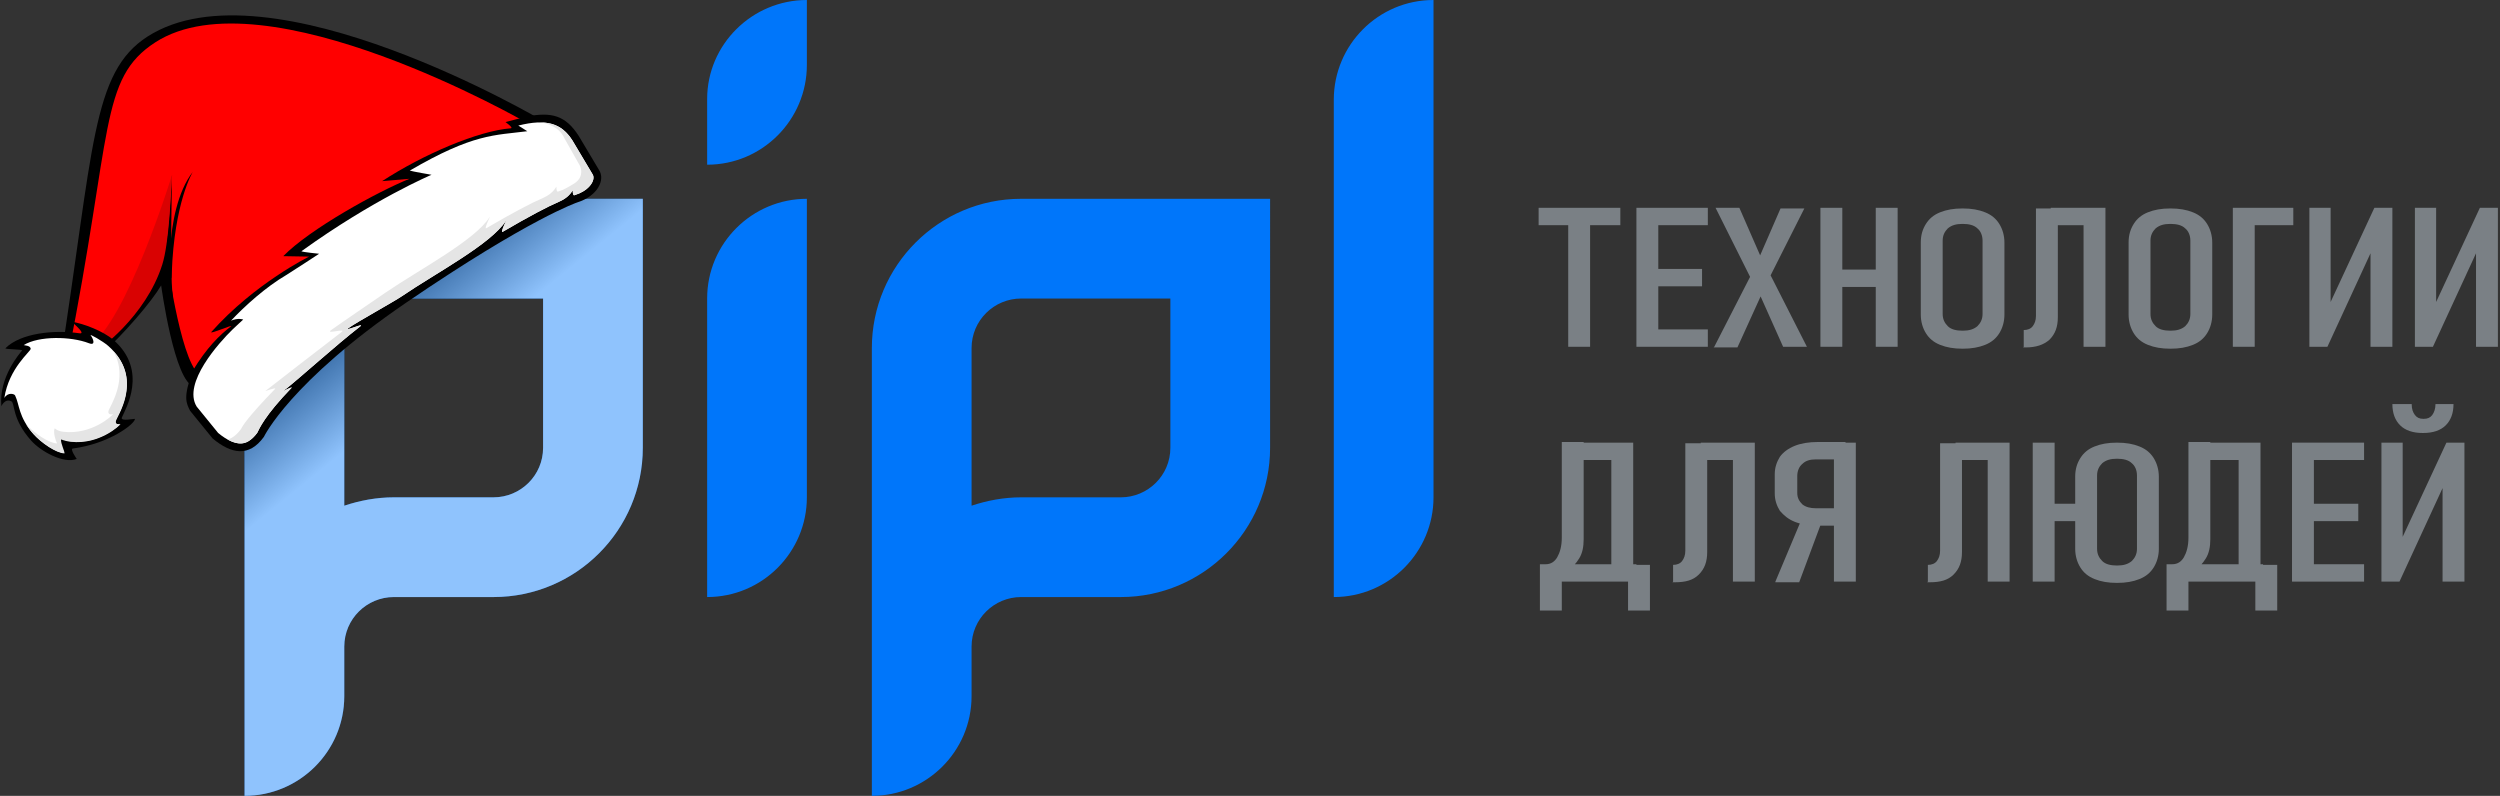
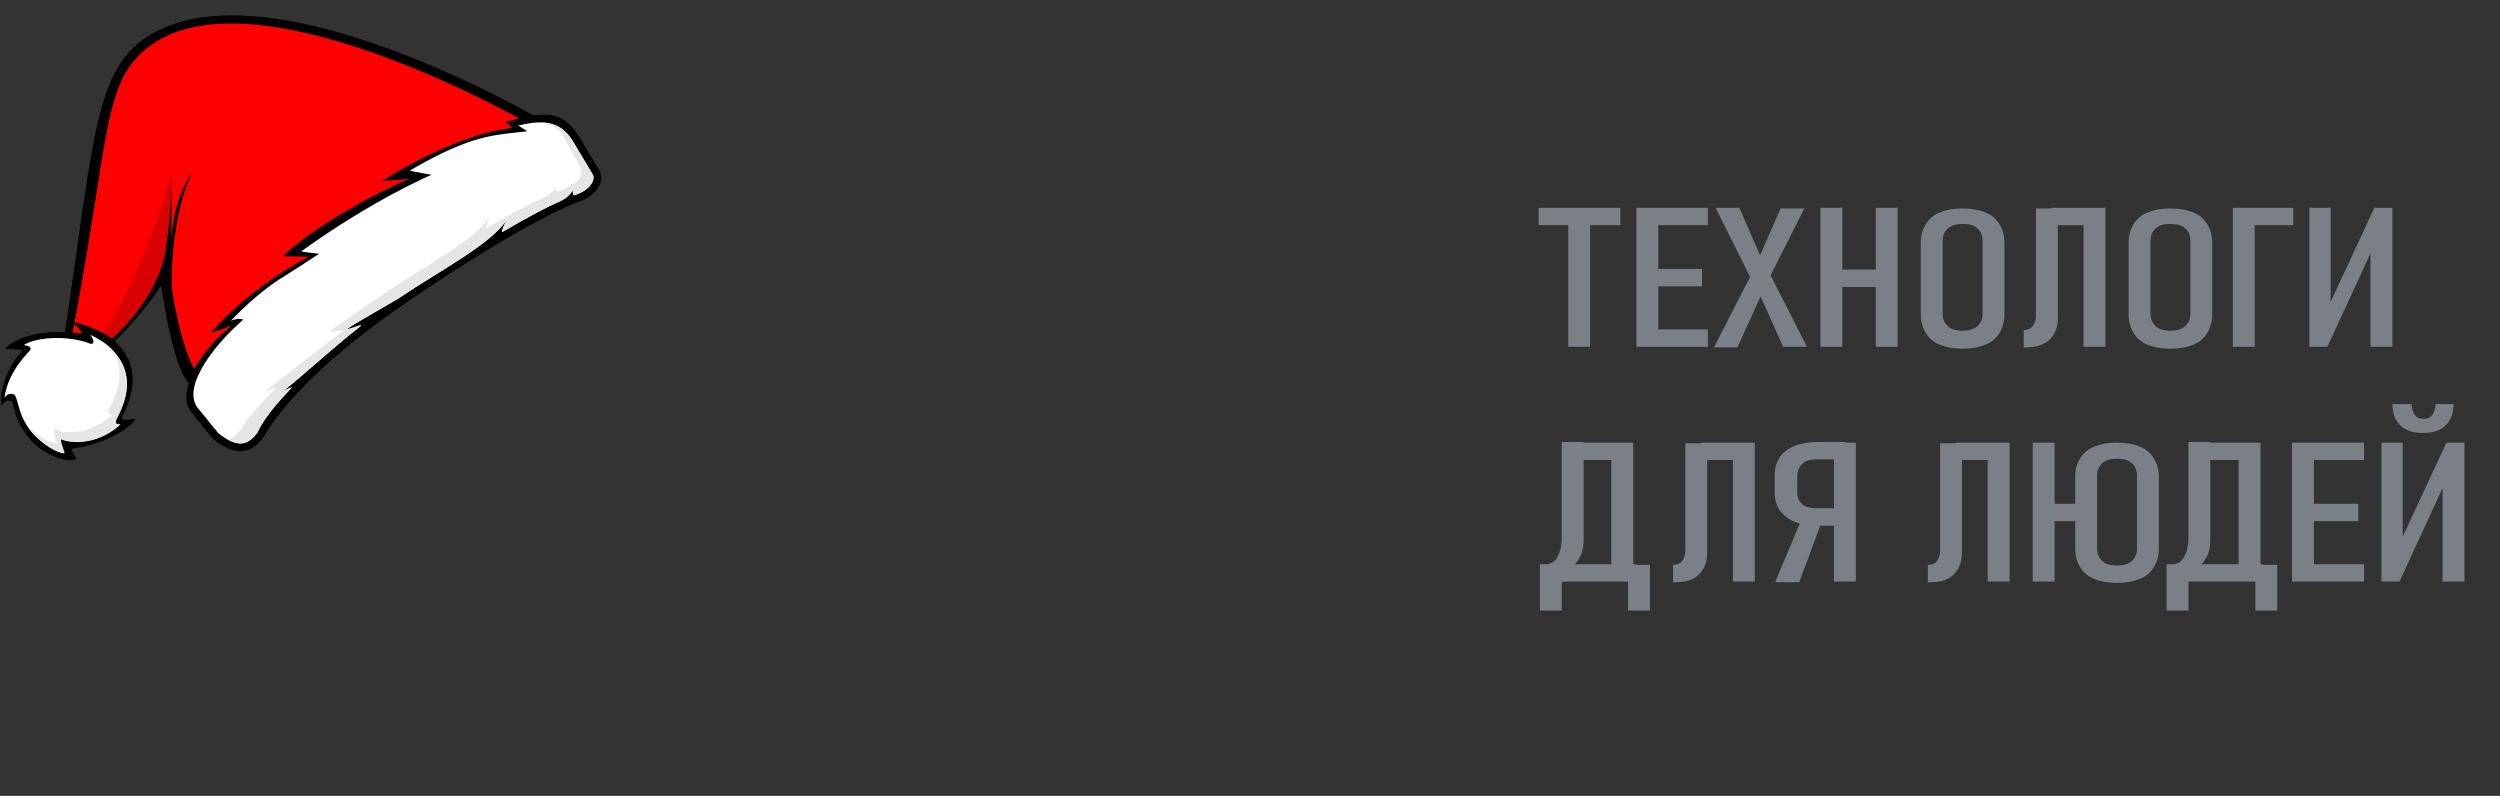
<svg xmlns="http://www.w3.org/2000/svg" viewBox="0 0 388.577 123.7">
  <rect x="0" y="0" width="388.577" height="123.7" fill="#333333" stroke="none" />
  <defs>
    <style>
      .cls-1 {
        fill: #fff;
      }

      .cls-2 {
        fill: red;
      }

      .cls-3 {
        fill: #e5e5e5;
      }

      .cls-4 {
        isolation: isolate;
      }

      .cls-5 {
        fill: #d90202;
      }

      .cls-6 {
        fill: #7a8085;
      }

      .cls-7 {
        fill: #0076fa;
      }

      .cls-8 {
        fill: url(#_Безымянный_градиент_13);
        mix-blend-mode: multiply;
        opacity: .56;
      }
    </style>
    <linearGradient id="_Безымянный_градиент_13" data-name="Безымянный градиент 13" x1="82.872" y1="94.463" x2="38.205" y2="39.352" gradientUnits="userSpaceOnUse">
      <stop offset=".527" stop-color="#fff" />
      <stop offset=".853" stop-color="#000" />
    </linearGradient>
  </defs>
  <g class="cls-4">
    <g id="Logo">
-       <path class="cls-7" d="M61.212,30.9c-12.8,0-23.2,10.4-23.2,23.2v69.6c8.5,0,15.5-6.9,15.5-15.5h0v-7.7c0-4.3,3.5-7.7,7.7-7.7h15.5c12.8,0,23.2-10.4,23.2-23.2V30.9h-38.7ZM84.412,69.6c0,4.3-3.5,7.7-7.7,7.7h-15.5c-2.7,0-5.3.5-7.7,1.3v-24.5h0c0-4.3,3.5-7.7,7.7-7.7h23.2v23.2h0ZM125.412,30.9v46.4h0c0,8.5-6.9,15.5-15.5,15.5v-46.4h0c0-8.6,7-15.5,15.5-15.5ZM125.412,0v10.1c0,8.5-6.9,15.5-15.5,15.5v-10.2c0-8.5,7-15.4,15.5-15.4ZM222.812,77.3h0c0,8.5-6.9,15.5-15.5,15.5V15.5h0c0-8.5,6.9-15.5,15.5-15.5v77.3ZM158.712,30.9c-12.8,0-23.2,10.4-23.2,23.2v69.6c8.5,0,15.5-6.9,15.5-15.5h0v-7.7c0-4.3,3.5-7.7,7.7-7.7h15.5c12.8,0,23.2-10.4,23.2-23.2V30.9h-38.7ZM181.912,69.6c0,4.3-3.5,7.7-7.7,7.7h-15.5c-2.7,0-5.3.5-7.7,1.3v-24.5c0-4.3,3.5-7.7,7.7-7.7h23.2v23.2h0Z" />
      <g>
        <path class="cls-6" d="M239.15,35v-2.7h12.7v2.7h-12.7ZM243.75,53.9v-19.8h3.4v19.8h-3.4Z" />
        <path class="cls-6" d="M254.35,53.9v-21.6h3.4v21.6h-3.4ZM256.05,35v-2.7h9.4v2.7h-9.4ZM256.05,44.5v-2.7h8.5v2.7h-8.5ZM256.05,53.9v-2.7h9.4v2.7h-9.4Z" />
        <path class="cls-6" d="M266.45,53.9l6.3-12.3,4-9.2h3.7l-5.9,11.7-4.5,9.9h-3.7l.1-.1ZM277.15,53.9l-4.2-9.4-.6-.8-5.7-11.4h3.7l3.8,8.7.6.9,6.1,12h-3.7Z" />
        <path class="cls-6" d="M282.95,53.9v-21.6h3.4v21.6h-3.4ZM285.25,44.6v-2.7h8v2.7h-8ZM291.55,53.9v-21.6h3.4v21.6h-3.4Z" />
        <path class="cls-6" d="M305.05,54.2c-1.4,0-2.5-.2-3.5-.6-1-.4-1.7-1-2.2-1.8s-.8-1.8-.8-2.9v-11.2c0-1.2.3-2.1.8-2.9.5-.8,1.2-1.4,2.2-1.8,1-.4,2.1-.6,3.5-.6s2.5.2,3.5.6c1,.4,1.7,1,2.2,1.8s.8,1.8.8,2.9v11.2c0,1.1-.3,2.1-.8,2.9-.5.8-1.2,1.4-2.2,1.8-1,.4-2.1.6-3.5.6ZM305.05,51.4c1,0,1.7-.2,2.3-.7.5-.5.8-1.1.8-1.9v-11.4c0-.8-.3-1.5-.8-1.9-.5-.5-1.3-.7-2.3-.7s-1.7.2-2.3.7c-.5.5-.8,1.1-.8,1.9v11.4c0,.8.3,1.4.8,1.9s1.3.7,2.3.7Z" />
        <path class="cls-6" d="M314.55,53.9v-2.6h0c.6,0,1.1-.2,1.4-.6.3-.4.5-.9.5-1.6v-16.7h3.4v16.9c0,1.5-.4,2.6-1.3,3.5-.9.8-2.1,1.2-3.7,1.2h-.4l.1-.1ZM318.75,35v-2.7h6.7v2.7h-6.7ZM323.85,53.9v-21.6h3.4v21.6h-3.4Z" />
        <path class="cls-6" d="M337.35,54.2c-1.4,0-2.5-.2-3.5-.6-1-.4-1.7-1-2.2-1.8s-.8-1.8-.8-2.9v-11.2c0-1.2.3-2.1.8-2.9.5-.8,1.2-1.4,2.2-1.8,1-.4,2.1-.6,3.5-.6s2.5.2,3.5.6c1,.4,1.7,1,2.2,1.8s.8,1.8.8,2.9v11.2c0,1.1-.3,2.1-.8,2.9-.5.8-1.2,1.4-2.2,1.8-1,.4-2.1.6-3.5.6ZM337.35,51.4c1,0,1.7-.2,2.3-.7.5-.5.8-1.1.8-1.9v-11.4c0-.8-.3-1.5-.8-1.9-.5-.5-1.3-.7-2.3-.7s-1.7.2-2.3.7c-.5.5-.8,1.1-.8,1.9v11.4c0,.8.3,1.4.8,1.9s1.3.7,2.3.7Z" />
        <path class="cls-6" d="M347.05,53.9v-21.6h3.4v21.6h-3.4ZM349.35,35v-2.7h7.1v2.7h-7.1Z" />
        <path class="cls-6" d="M371.75,53.9h-3.3v-15.8l.4.4-7.1,15.4h-2.8v-21.6h3.3v15.9l-.4-.4,7.2-15.5h2.8v21.6h-.1Z" />
-         <path class="cls-6" d="M388.15,53.9h-3.3v-15.8l.4.4-7.1,15.4h-2.8v-21.6h3.3v15.9l-.4-.4,7.2-15.5h2.8v21.6h-.1Z" />
        <path class="cls-6" d="M239.35,90.4v-2.7h15v2.7h-15ZM239.35,94.9v-7.1h3.4v7.1h-3.4ZM239.85,89.5v-1.8h.4c.8,0,1.4-.4,1.8-1.1.4-.7.7-1.7.7-3v-14.9h3.4v15.1c0,1.2-.2,2.2-.7,3s-1.1,1.5-1.9,1.9c-.8.4-1.8.7-3,.7h-.8l.1.1ZM245.05,71.5v-2.7h6.8v2.7h-6.8ZM250.45,90.4v-21.6h3.4v21.6h-3.4ZM253.05,94.9v-7.1h3.4v7.1h-3.4Z" />
        <path class="cls-6" d="M260.05,90.4v-2.6h0c.6,0,1.1-.2,1.4-.6s.5-.9.5-1.6v-16.7h3.4v16.9c0,1.5-.4,2.6-1.3,3.5s-2.1,1.2-3.7,1.2h-.4l.1-.1ZM264.35,71.5v-2.7h6.7v2.7h-6.7ZM269.35,90.4v-21.6h3.4v21.6h-3.4Z" />
        <path class="cls-6" d="M275.95,90.4l4.2-10,3,.7-3.5,9.4h-3.7v-.1ZM282.55,81.7c-1.4,0-2.6-.2-3.6-.6s-1.7-1-2.3-1.7c-.5-.8-.8-1.7-.8-2.7v-3c0-1,.3-1.9.8-2.7.5-.7,1.3-1.3,2.3-1.7s2.2-.6,3.6-.6h4.3v2.7h-4.6c-.9,0-1.6.2-2.1.7-.5.4-.8,1.1-.8,1.9v2.6c0,.8.3,1.3.8,1.8.5.4,1.2.6,2.1.6h4.6v2.7s-4.3,0-4.3,0ZM285.05,90.4v-21.6h3.4v21.6h-3.4Z" />
        <path class="cls-6" d="M299.65,90.4v-2.6h0c.6,0,1.1-.2,1.4-.6s.5-.9.5-1.6v-16.7h3.4v16.9c0,1.5-.4,2.6-1.3,3.5s-2.1,1.2-3.7,1.2h-.4l.1-.1ZM303.95,71.5v-2.7h6.7v2.7h-6.7ZM308.95,90.4v-21.6h3.4v21.6h-3.4Z" />
        <path class="cls-6" d="M319.35,68.8v21.6h-3.4v-21.6h3.4ZM317.75,81v-2.7h7.8v2.7h-7.8ZM329.05,90.6c-1.4,0-2.5-.2-3.5-.6s-1.7-1-2.2-1.8-.8-1.8-.8-2.9v-11.2c0-1.2.3-2.1.8-2.9s1.2-1.4,2.2-1.8,2.1-.6,3.5-.6,2.5.2,3.5.6,1.7,1,2.2,1.8.8,1.8.8,2.9v11.2c0,1.1-.3,2.1-.8,2.9s-1.2,1.4-2.2,1.8-2.1.6-3.5.6ZM329.05,87.9c1,0,1.7-.2,2.3-.7.5-.5.8-1.1.8-1.9v-11.4c0-.8-.3-1.5-.8-1.9-.5-.5-1.3-.7-2.3-.7s-1.7.2-2.3.7c-.5.5-.8,1.1-.8,1.9v11.4c0,.8.3,1.4.8,1.9s1.3.7,2.3.7Z" />
        <path class="cls-6" d="M336.75,90.4v-2.7h15v2.7h-15ZM336.75,94.9v-7.1h3.4v7.1h-3.4ZM337.25,89.5v-1.8h.4c.8,0,1.4-.4,1.8-1.1s.7-1.7.7-3v-14.9h3.4v15.1c0,1.2-.2,2.2-.7,3s-1.1,1.5-1.9,1.9-1.8.7-3,.7h-.8l.1.1ZM342.45,71.5v-2.7h6.8v2.7h-6.8ZM347.95,90.4v-21.6h3.4v21.6h-3.4ZM350.55,94.9v-7.1h3.4v7.1h-3.4Z" />
        <path class="cls-6" d="M356.25,90.4v-21.6h3.4v21.6h-3.4ZM358.05,71.5v-2.7h9.4v2.7h-9.4ZM358.05,81v-2.7h8.5v2.7h-8.5ZM358.05,90.4v-2.7h9.4v2.7h-9.4Z" />
        <path class="cls-6" d="M382.95,90.4h-3.3v-15.8l.4.4-7.1,15.4h-2.8v-21.6h3.3v15.9l-.4-.4,7.2-15.5h2.8v21.6h-.1ZM378.35,62.8h3c0,1.4-.4,2.5-1.2,3.3-.8.8-2,1.2-3.5,1.2h-.1c-1.5,0-2.7-.4-3.5-1.2-.8-.8-1.2-1.9-1.2-3.3h3c0,.8.2,1.3.5,1.7s.7.6,1.3.6h.1c.6,0,1-.2,1.3-.6s.5-1,.5-1.7h-.2Z" />
      </g>
-       <path class="cls-8" d="M61.212,30.9c-12.8,0-23.2,10.4-23.2,23.2v69.6c8.5,0,15.5-6.9,15.5-15.5v-7.7c0-4.3,3.5-7.7,7.7-7.7h15.5c12.8,0,23.2-10.4,23.2-23.2V30.9h-38.7ZM84.412,69.6c0,4.3-3.5,7.7-7.7,7.7h-15.5c-2.7,0-5.3.5-7.7,1.3v-24.5c0-4.3,3.5-7.7,7.7-7.7h23.2v23.2Z" />
      <g>
        <g>
          <path d="M84.415,18.798S41.807-6.417,22.944,5.671c-8.741,5.602-8.358,17.428-13.629,51.031-1.152,7.344,12.757-7.259,15.734-12.343,0,0,2.055,15.192,5.152,15.723,5.785.99,60.107-36.922,54.214-41.284Z" />
          <path class="cls-2" d="M81.828,19.052S41.13-4.396,24.137,6.582c-8.72,5.634-6.623,13.969-13.59,48.916-1.453,7.29,12.505-9.562,15.482-14.647,0,0,2.333,17.036,5.43,17.566,5.786.991,56.263-35.004,50.369-39.366Z" />
          <path d="M23.471,44.581c2.567-4.827,2.656-8.015,3.268-17.386,0,0-.342,15.122.083,18.493.425,3.371-.889-2.934-1.617-2.509s-1.996,1.893-1.734,1.401Z" />
          <path class="cls-5" d="M26.738,27.196s-7.119,23.143-13.046,26.704c0,0,.942.387,1.196.604.192.165,7.79-5.271,10.338-13.392,1.054-3.36,1.295-10.564,1.513-13.916Z" />
          <path d="M29.976,26.698s-2.896,4.665-3.283,15.82c-.14,4.037-1.558-9.553,3.283-15.82Z" />
        </g>
        <g>
          <path d="M29.543,63.847c-.59-1.206-1.132-2.042.424-6.24,2.149-3.543,4.168-5.54,5.925-6.874.569-.432-3.453,1.326-3.035.857,6.735-7.559,15.184-11.705,15.184-11.705l-4.014-.071c4.112-4.215,14.627-10.011,19.614-12.024l-4.252.366c6.438-4.191,14.945-7.819,19.994-8.214.505-.039-.81-.966-.81-.966l3.34-.878c3.841-.719,5.996-.171,8.061,3.065l3.121,5.238c1.045,1.574-.251,4.092-3.359,5.056,0,0-7.407,2.479-26.571,15.562-18.103,12.36-22.146,20.876-22.146,20.876-2.322,3.214-5.087,2.659-7.97.26l-3.506-4.309Z" />
          <path class="cls-1" d="M38.619,68.575c.468-.273.928-.713,1.369-1.308.31-.607,1.093-2.6,5.317-6.971.297-.308-1.284.499-1.284.499,2.719-2.146,8.189-7.139,11.962-10.054.899-.695-2.764.946-1.768.219,1.153-.841,6.983-4.054,8.273-4.935,5.167-3.527,13.869-8.094,16.134-11.694.297-.472-.957,1.974-.492,1.702,4.127-2.411,6.973-3.918,8.803-4.698,1.751-.746,2.086-1.921,2.088-1.709.007.937.279.707.334.689l.026-.008c.443-.137.853-.316,1.22-.53.853-.499,1.456-1.196,1.611-1.866.076-.328.037-.612-.118-.845l-.031-.05-3.111-5.222c-1.66-2.597-4.023-3.39-8.391-2.278l1.397.88c-5.082.646-8.379.35-18.263,6.117.269.118,3.379.654,3.379.654,0,0-9.038,3.815-20.227,11.885.157.133,2.752.39,2.752.39,0,0-4.5,2.954-5.123,3.318-3.107,1.815-6.481,4.832-8.568,7.085,1.08-.457,1.838-.215,1.892-.171,0,0-1.12,1.017-1.688,1.57-1.994,1.94-7.775,8.308-5.546,11.947l3.346,4.112c2.858,2.339,4.243,1.544,4.706,1.274l.005-.003Z" />
          <path class="cls-3" d="M35.36,68.31c1.892,1.053,2.878.488,3.254.268l.006-.004c.468-.273.926-.714,1.367-1.309.31-.605,1.094-2.599,5.317-6.97.297-.308-1.286.5-1.286.5,2.721-2.147,8.189-7.14,11.963-10.056.898-.695-2.765.946-1.768.219,1.153-.841,6.981-4.054,8.272-4.933,5.167-3.529,13.87-8.095,16.134-11.695.296-.471-.957,1.975-.491,1.703,4.128-2.411,6.972-3.917,8.802-4.697,1.752-.747,2.086-1.921,2.089-1.711.006.936.277.708.333.689l.027-.007c.443-.139.852-.317,1.218-.53.854-.499,1.456-1.196,1.611-1.866.079-.328.038-.613-.117-.844l-.032-.051-3.109-5.222c-1.147-1.791-2.625-2.723-4.866-2.766.795.171,2.722.486,3.661,2.492l2.409,4.272h0c.297.697.192,1.278.077,1.593-.349.953-1.313,1.329-2.167,1.828-.366.214-.777.393-1.218.53l-.027.007c-.056.019-.327.247-.335-.688-.001-.211-.337.964-2.087,1.71-1.83.78-4.675,2.285-8.802,4.697-.468.273.787-2.174.491-1.703-2.265,3.601-10.968,8.167-16.134,11.695-1.29.879-7.333,5.008-8.486,5.849-.995.726,2.519-.387,1.62.308-3.774,2.916-9.13,7.018-11.848,9.164,0,0,1.813-.635,1.516-.328-4.225,4.372-4.989,5.641-5.302,6.247-.439.594-.898,1.035-1.368,1.309l-.004.002c-.143.084-.378.221-.72.295Z" />
        </g>
        <g>
          <path d="M18.944,64.884c.526-1.237,4.157-7.255-1.285-12.025-1.594-1.397-4.659-2.548-6.426-2.844-.209-.035,2.317,1.966,1.114,1.788-3.908-.576-9.168-.032-11.496,2.319-.198.199,2.762.145,2.578.365-.255.306-3.655,4.122-3.217,8.651,0,0,.548-1.268,1.552-.761.597.301.012,2.665,3.088,6.117,1.491,1.673,5.035,3.632,7.076,2.843,0,0-1.098-1.56-.616-1.622,5.605-.728,9.632-3.792,9.669-4.603.004-.085-2.328.459-2.037-.227Z" />
          <path class="cls-1" d="M18.666,65.875c-.197.117-.827.129-.728-.435.125-.713,4.579-6.673-1.125-11.686-.793-.698-2.99-1.955-2.709-1.613.303.37.903,1.666-.294,1.202-2.808-1.09-7.804-1.149-10.123.291.03.063,1.081.036,1.078.596-.002.396-3.381,2.987-4.093,7.625.552-.927,1.547-.652,1.675-.386.706,1.465.517,3.319,2.791,5.902,1.212,1.377,3.529,2.984,4.788,3.01.03-.337-.74-1.166-.39-2.272.071-.225.195.329,1.39.474,4.423.537,7.672-2.502,7.741-2.707Z" />
          <path class="cls-3" d="M4.03,65.908c.3.497.685,1.027,1.188,1.59,1.222,1.365,3.551,2.958,4.81,2.974.026-.337-.571-1.47-.55-2.149.003-.095.34.208,1.537.342,4.427.506,7.654-2.556,7.722-2.761-.196.117-.828.133-.731-.431.113-.677,4.074-6.087-.381-10.879,2.496,4.343-.674,8.721-.774,9.326-.096.564.533.548.732.43-.068.206-3.297,3.268-7.724,2.763-1.195-.136-1.318-.688-1.392-.464-.211.634.229,2.004.407,2.27-1.258-.017-3.589-1.608-4.81-2.975-.01-.013-.023-.025-.033-.037Z" />
        </g>
      </g>
    </g>
  </g>
</svg>